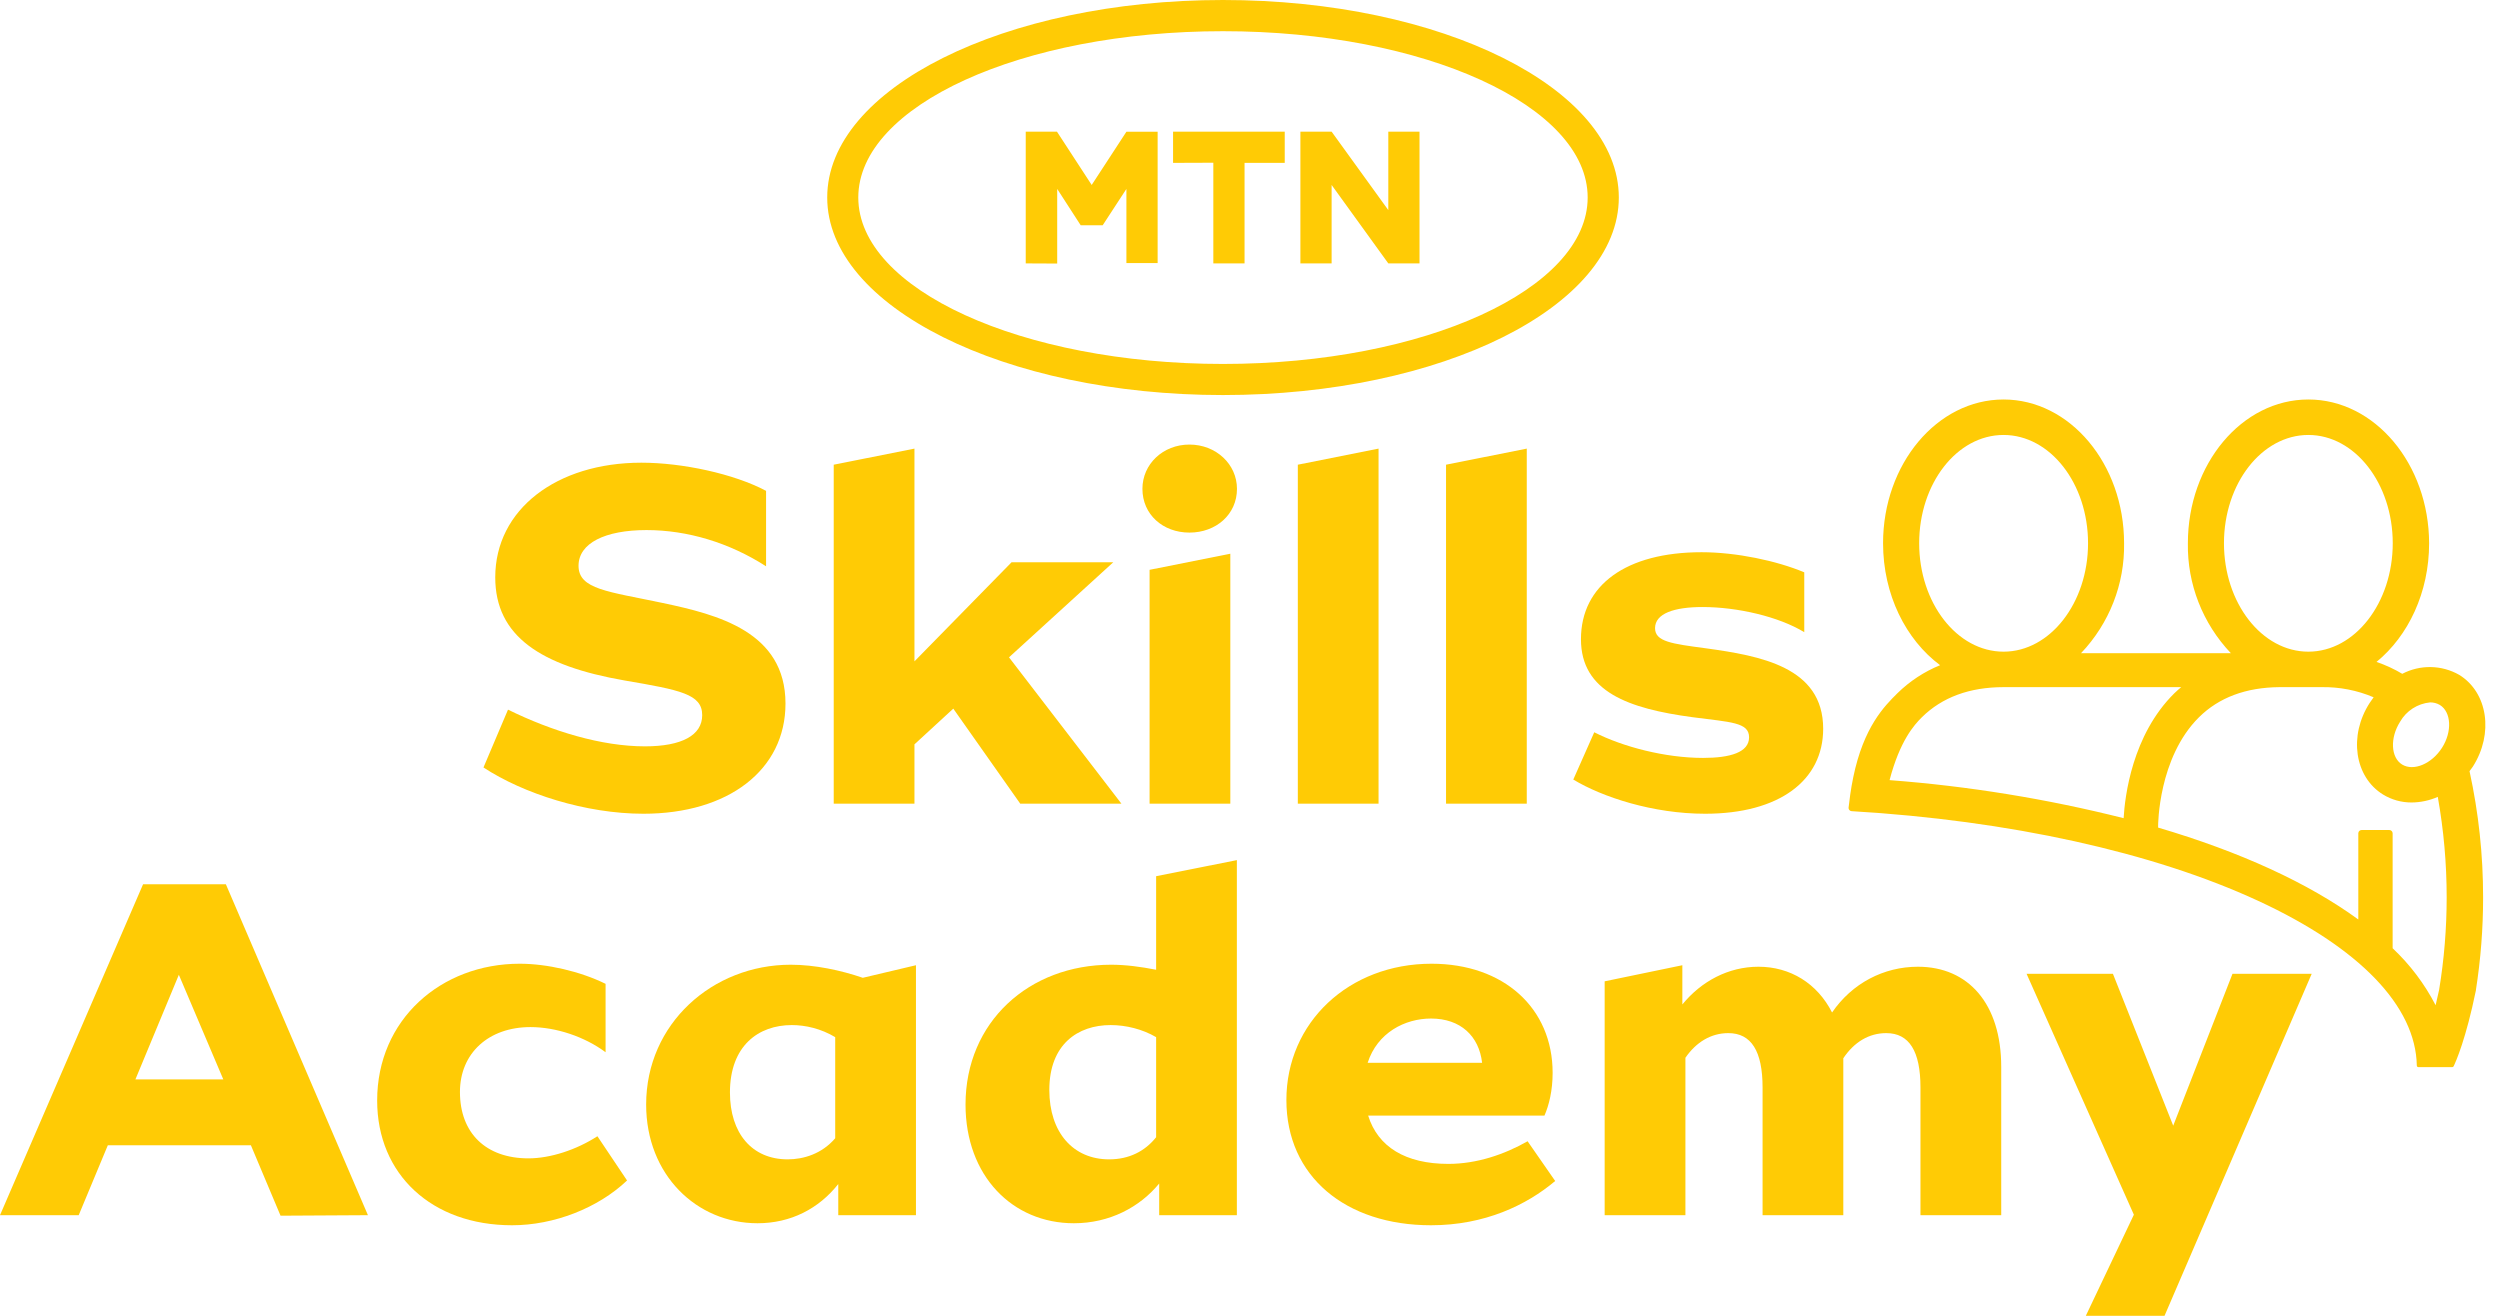
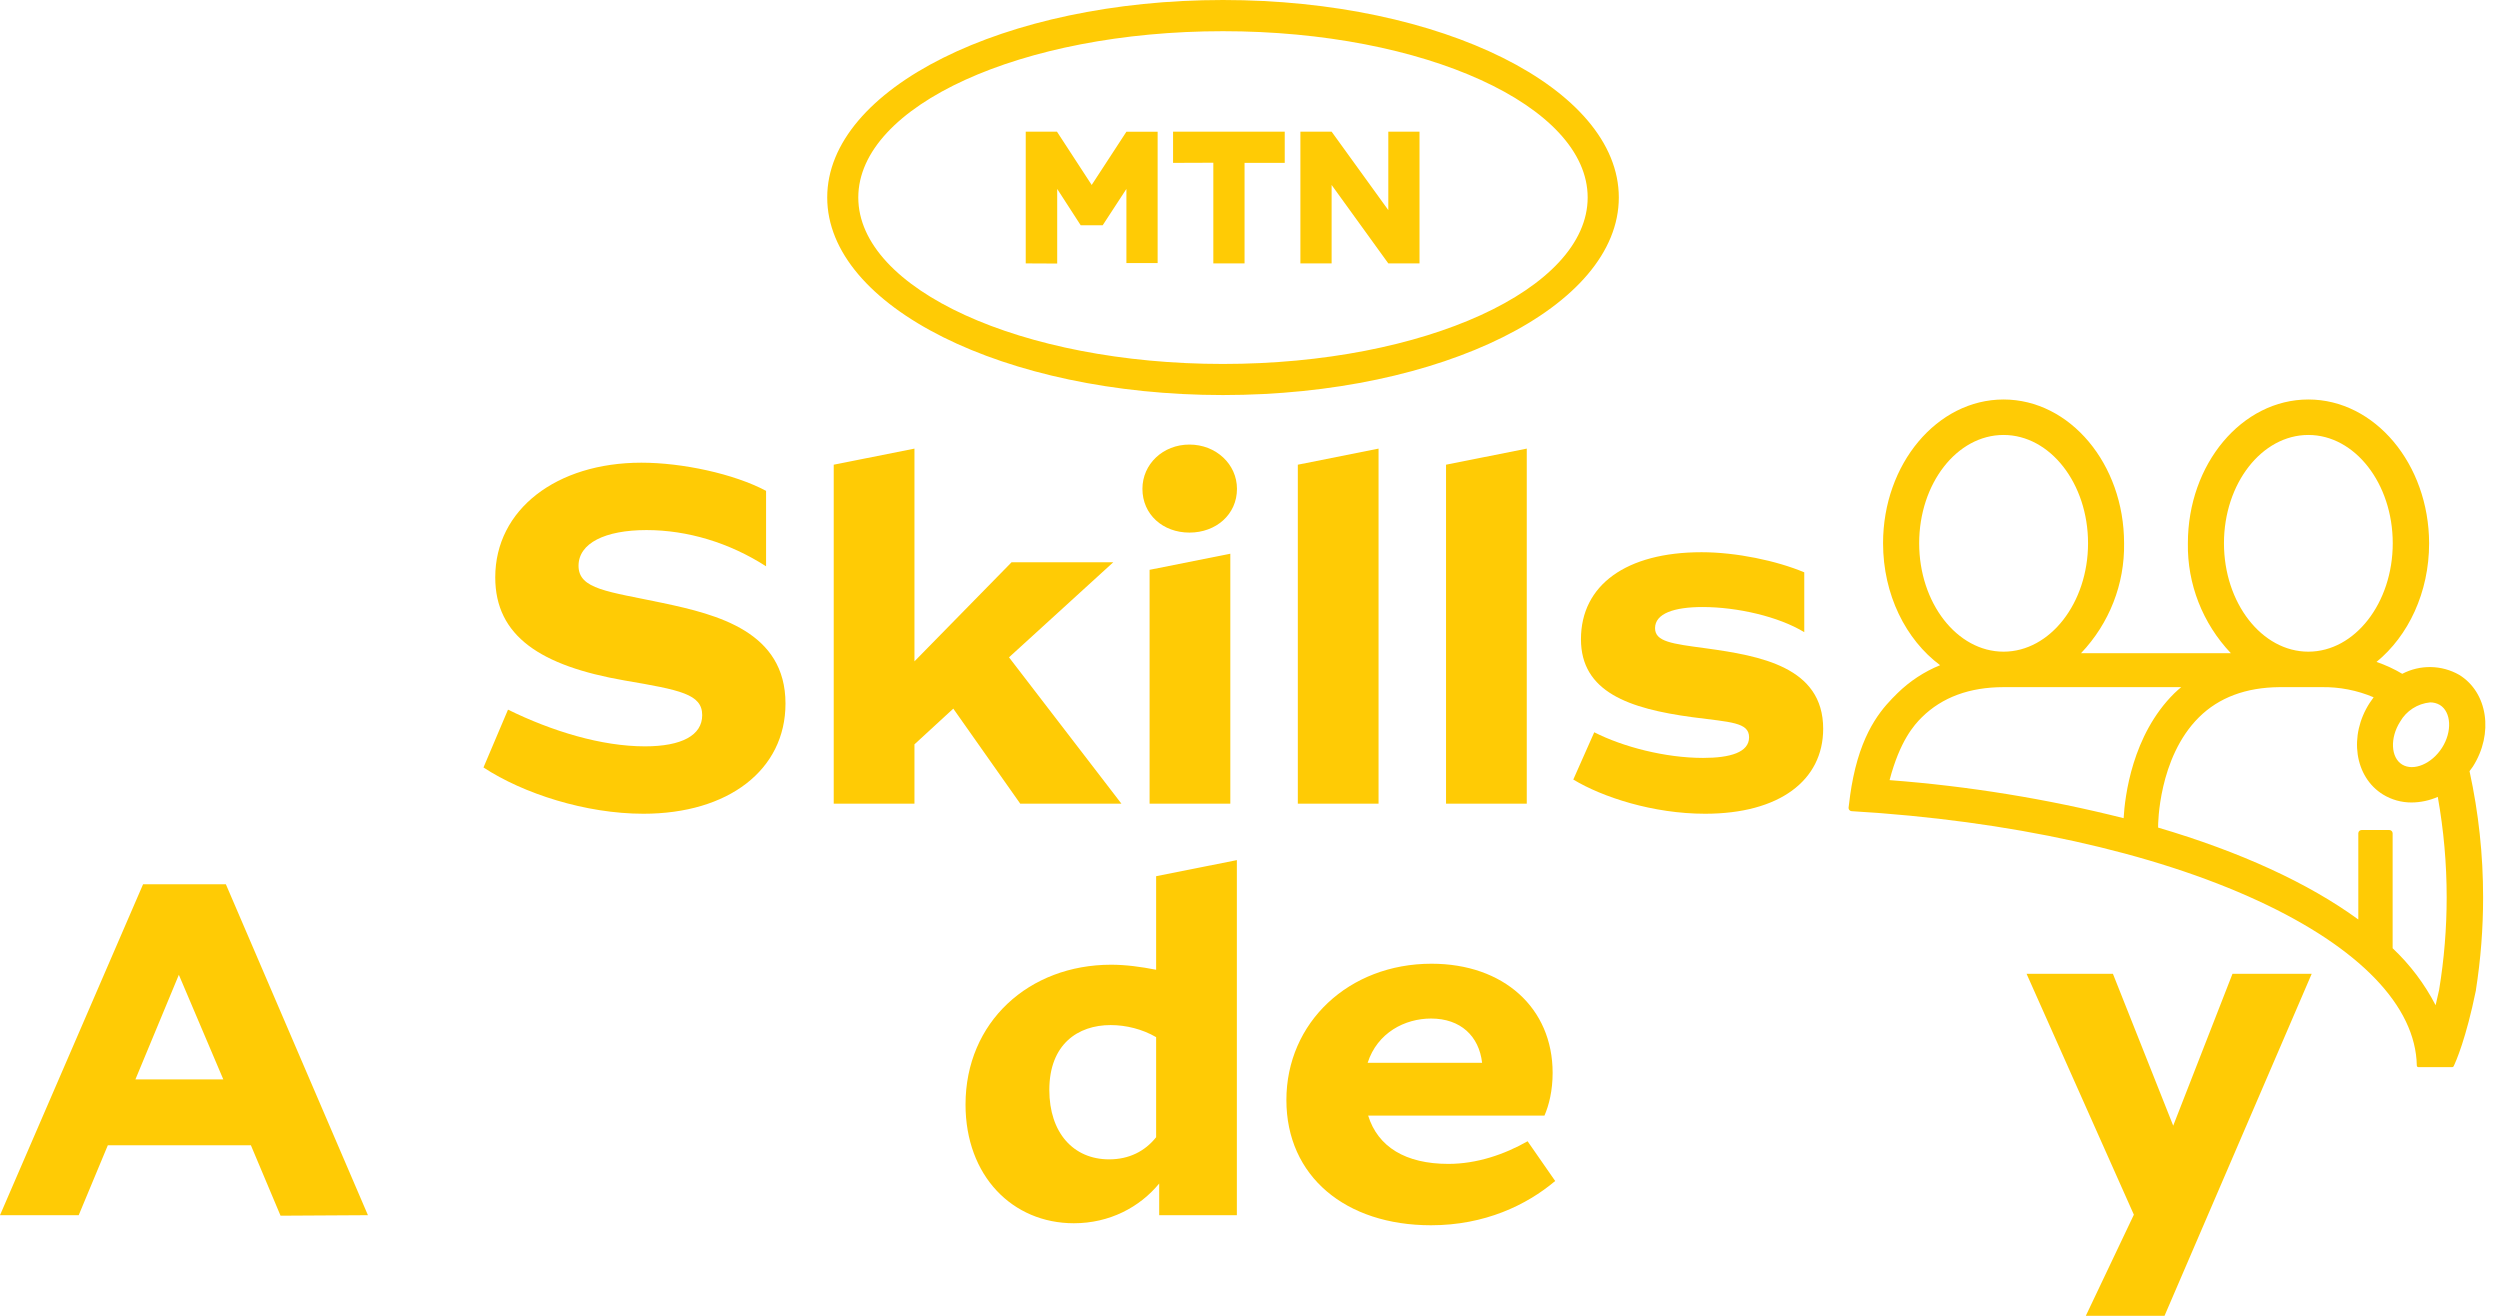
<svg xmlns="http://www.w3.org/2000/svg" width="133" height="70" viewBox="0 0 133 70" fill="none">
-   <path d="M14.925 64.675L19.574 64.648L12.016 47.042H7.612L0 64.648H4.187L5.736 60.929H13.348L14.925 64.675ZM7.204 57.424L9.515 51.859L11.88 57.424H7.204Z" fill="#FFCB05" />
-   <path d="M27.242 65.184C29.471 65.184 31.809 64.274 33.359 62.802L31.782 60.448C30.667 61.17 29.281 61.625 28.112 61.625C25.856 61.625 24.469 60.287 24.469 58.093C24.469 56.033 25.991 54.641 28.221 54.641C29.58 54.641 31.102 55.15 32.217 55.979V52.34C30.858 51.671 29.091 51.27 27.65 51.27C23.463 51.27 20.065 54.24 20.065 58.548C20.065 62.481 22.974 65.184 27.242 65.184Z" fill="#FFCB05" />
-   <path d="M45.901 52.019C44.732 51.618 43.346 51.323 42.068 51.323C37.909 51.323 34.375 54.454 34.375 58.762C34.375 62.508 37.066 65.077 40.301 65.077C42.068 65.077 43.563 64.301 44.596 62.99V64.648H48.729V51.35L45.901 52.019ZM41.905 61.678C40.002 61.678 38.833 60.287 38.833 58.12C38.833 55.631 40.355 54.534 42.123 54.534C42.856 54.534 43.672 54.722 44.433 55.176V60.555C43.727 61.384 42.748 61.678 41.905 61.678Z" fill="#FFCB05" />
+   <path d="M14.925 64.675L19.574 64.648L12.016 47.042H7.612L0 64.648H4.187L5.736 60.929H13.348L14.925 64.675M7.204 57.424L9.515 51.859L11.88 57.424H7.204Z" fill="#FFCB05" />
  <path d="M61.506 46.614V51.591C60.69 51.43 59.875 51.323 59.114 51.323C54.737 51.323 51.366 54.374 51.366 58.762C51.366 62.562 53.867 65.077 57.129 65.077C59.032 65.077 60.636 64.22 61.669 62.963V64.648H65.801V45.758L61.506 46.614ZM59.005 61.678C57.102 61.678 55.824 60.26 55.824 57.986C55.824 55.551 57.346 54.534 59.086 54.534C59.902 54.534 60.772 54.748 61.506 55.176V60.501C60.908 61.25 60.065 61.678 59.005 61.678Z" fill="#FFCB05" />
  <path d="M81.268 60.715C80.044 61.411 78.576 61.919 77.054 61.919C74.77 61.919 73.302 61.01 72.786 59.351H82.165C82.41 58.789 82.6 58.013 82.6 57.076C82.6 53.624 79.99 51.27 76.157 51.27C71.753 51.27 68.436 54.401 68.436 58.521C68.436 62.588 71.59 65.184 76.13 65.184C78.984 65.184 81.213 64.113 82.736 62.829L81.268 60.715ZM76.13 54.186C77.707 54.186 78.685 55.123 78.848 56.541H72.759C73.275 54.936 74.743 54.186 76.13 54.186Z" fill="#FFCB05" />
-   <path d="M102.033 51.43C100.212 51.43 98.526 52.313 97.466 53.865C96.678 52.313 95.237 51.43 93.551 51.43C91.947 51.43 90.507 52.206 89.501 53.437V51.35L85.368 52.206V64.648H89.664V56.273C90.235 55.444 91.023 54.962 91.947 54.962C93.171 54.962 93.769 55.926 93.769 57.852V64.648H98.064V56.3C98.635 55.444 99.424 54.962 100.348 54.962C101.571 54.962 102.169 55.926 102.169 57.852V64.648H106.465V56.755C106.465 53.41 104.725 51.43 102.033 51.43Z" fill="#FFCB05" />
  <path d="M118.769 51.805L115.615 59.886L112.407 51.805H107.813L113.522 64.622L110.966 70H115.153L122.983 51.805H118.769Z" fill="#FFCB05" />
  <path d="M34.23 43.291C38.743 43.291 41.788 40.964 41.788 37.431C41.788 33.605 38.172 32.696 35.264 32.08C32.355 31.465 30.778 31.358 30.778 30.1C30.778 28.896 32.191 28.2 34.394 28.2C36.568 28.2 38.798 28.869 40.755 30.127V26.113C39.042 25.203 36.297 24.615 34.122 24.615C29.609 24.615 26.347 27.103 26.347 30.715C26.347 33.846 28.766 35.425 33.225 36.201C36.188 36.709 37.357 36.923 37.357 38.047C37.357 39.117 36.269 39.706 34.312 39.706C32.001 39.706 29.364 38.903 27.026 37.753L25.721 40.83C27.842 42.221 31.159 43.291 34.23 43.291Z" fill="#FFCB05" />
  <path d="M54.277 42.756H59.66L53.679 34.97L59.225 29.913H53.815L48.649 35.184V23.866L44.354 24.722V42.756H48.649V39.599L50.715 37.699L54.277 42.756Z" fill="#FFCB05" />
  <path d="M63.278 28.334C64.692 28.334 65.807 27.371 65.807 26.006C65.807 24.695 64.692 23.651 63.278 23.651C61.865 23.651 60.777 24.695 60.777 26.006C60.777 27.371 61.865 28.334 63.278 28.334ZM61.158 42.756H65.453V29.458L61.158 30.314V42.756Z" fill="#FFCB05" />
  <path d="M69.044 42.756H73.339V23.866L69.044 24.722V42.756Z" fill="#FFCB05" />
  <path d="M76.929 42.756H81.224V23.866L76.929 24.722V42.756Z" fill="#FFCB05" />
  <path d="M90.713 43.291C94.655 43.291 96.993 41.525 96.993 38.769C96.993 35.478 93.649 34.89 90.74 34.488C88.946 34.247 88.049 34.14 88.049 33.418C88.049 32.642 89.055 32.294 90.577 32.294C92.426 32.294 94.628 32.803 95.987 33.632V30.448C94.519 29.832 92.371 29.378 90.523 29.378C86.526 29.378 84.107 31.117 84.107 34.007C84.107 36.816 86.662 37.699 90.033 38.154C92.072 38.422 93.051 38.422 93.051 39.224C93.051 40.027 92.045 40.321 90.604 40.321C88.593 40.321 86.336 39.733 84.814 38.957L83.699 41.472C85.249 42.408 87.94 43.291 90.713 43.291Z" fill="#FFCB05" />
  <path d="M131.558 40.781C132.675 39.025 132.35 36.84 130.833 35.904C129.9 35.37 128.753 35.349 127.8 35.847C127.367 35.589 126.908 35.377 126.429 35.215C128.119 33.834 129.229 31.521 129.229 28.9C129.217 24.685 126.341 21.253 122.804 21.253C119.268 21.253 116.395 24.685 116.395 28.9C116.359 31.068 117.179 33.164 118.682 34.75H110.711C112.217 33.165 113.038 31.068 113.001 28.9C113.001 24.685 110.122 21.253 106.589 21.253C103.055 21.253 100.179 24.685 100.179 28.9C100.179 31.637 101.393 34.034 103.213 35.388C102.365 35.734 101.594 36.241 100.944 36.879C100.252 37.564 99.148 38.667 98.593 41.35C98.46 41.983 98.378 42.659 98.344 42.969C98.336 43.063 98.406 43.145 98.501 43.154L98.505 43.154C106.88 43.649 114.554 45.34 120.135 47.925C125.528 50.42 128.519 53.527 128.574 56.687C128.574 56.734 128.613 56.773 128.662 56.773H130.451C130.486 56.774 130.518 56.756 130.533 56.726C130.655 56.475 131.191 55.265 131.719 52.683C131.72 52.677 131.72 52.671 131.719 52.665C131.974 51.036 132.102 49.391 132.101 47.743C132.103 45.485 131.861 43.233 131.379 41.026C131.443 40.93 131.504 40.865 131.558 40.781ZM127.685 38.396C128.014 37.817 128.611 37.432 129.283 37.367C129.466 37.365 129.646 37.413 129.802 37.505C130.409 37.88 130.463 38.921 129.917 39.779C129.371 40.638 128.401 41.043 127.794 40.674C127.188 40.304 127.139 39.255 127.685 38.396ZM118.315 28.9C118.315 25.725 120.329 23.14 122.804 23.14C125.28 23.14 127.294 25.725 127.294 28.9C127.294 32.075 125.28 34.669 122.804 34.669C120.329 34.669 118.315 32.078 118.315 28.9ZM102.1 28.9C102.1 25.725 104.108 23.14 106.589 23.14C109.07 23.14 111.084 25.725 111.084 28.9C111.084 32.075 109.064 34.669 106.589 34.669C104.114 34.669 102.1 32.078 102.1 28.9ZM102.242 38.16C103.319 37.096 104.781 36.556 106.589 36.556H116.04C115.916 36.664 115.786 36.771 115.667 36.89C113.429 39.109 113.043 42.367 112.977 43.527C108.894 42.499 104.728 41.822 100.525 41.503C101.074 39.413 101.827 38.572 102.242 38.16ZM127.288 50.447V44.332C127.288 44.235 127.207 44.156 127.109 44.156H125.644C125.545 44.154 125.463 44.232 125.462 44.329V44.332V48.917C122.807 46.979 119.177 45.313 114.812 44.028V43.944C114.812 43.909 114.812 40.316 116.984 38.16C118.045 37.108 119.483 36.571 121.26 36.556H123.499C124.454 36.539 125.401 36.723 126.277 37.096C126.205 37.192 126.135 37.29 126.068 37.394C124.937 39.141 125.261 41.336 126.778 42.269C127.233 42.547 127.759 42.694 128.295 42.692C128.776 42.689 129.251 42.587 129.69 42.394C130.005 44.16 130.164 45.95 130.163 47.743C130.163 49.391 130.028 51.037 129.76 52.665C129.714 52.886 129.65 53.169 129.575 53.479C128.992 52.349 128.218 51.323 127.288 50.447Z" fill="#FFCB05" />
  <path fill-rule="evenodd" clip-rule="evenodd" d="M65.062 0C53.434 0 44.008 4.705 44.008 10.506C44.008 16.308 53.434 21.017 65.062 21.017C76.691 21.017 86.121 16.312 86.121 10.506C86.121 4.702 76.695 0 65.062 0ZM65.062 19.362C54.351 19.362 45.661 15.391 45.661 10.506C45.661 5.623 54.343 1.66 65.062 1.66C75.781 1.66 84.464 5.631 84.464 10.506C84.464 15.383 75.781 19.362 65.062 19.362ZM62.407 8.665V7.005H68.348V8.665H66.21V14.013H64.549V8.657L62.407 8.665ZM75.518 7.005V14.013H73.858L70.842 9.84V14.013H69.181V7.005H70.842L73.858 11.178V7.005H75.518ZM54.569 14.013V7.005H56.231L58.078 9.84L59.925 7.008H61.586V13.996H59.925V10.05L58.664 11.983H57.492L56.243 10.05V14.021L54.569 14.013Z" fill="#FFCB05" />
</svg>